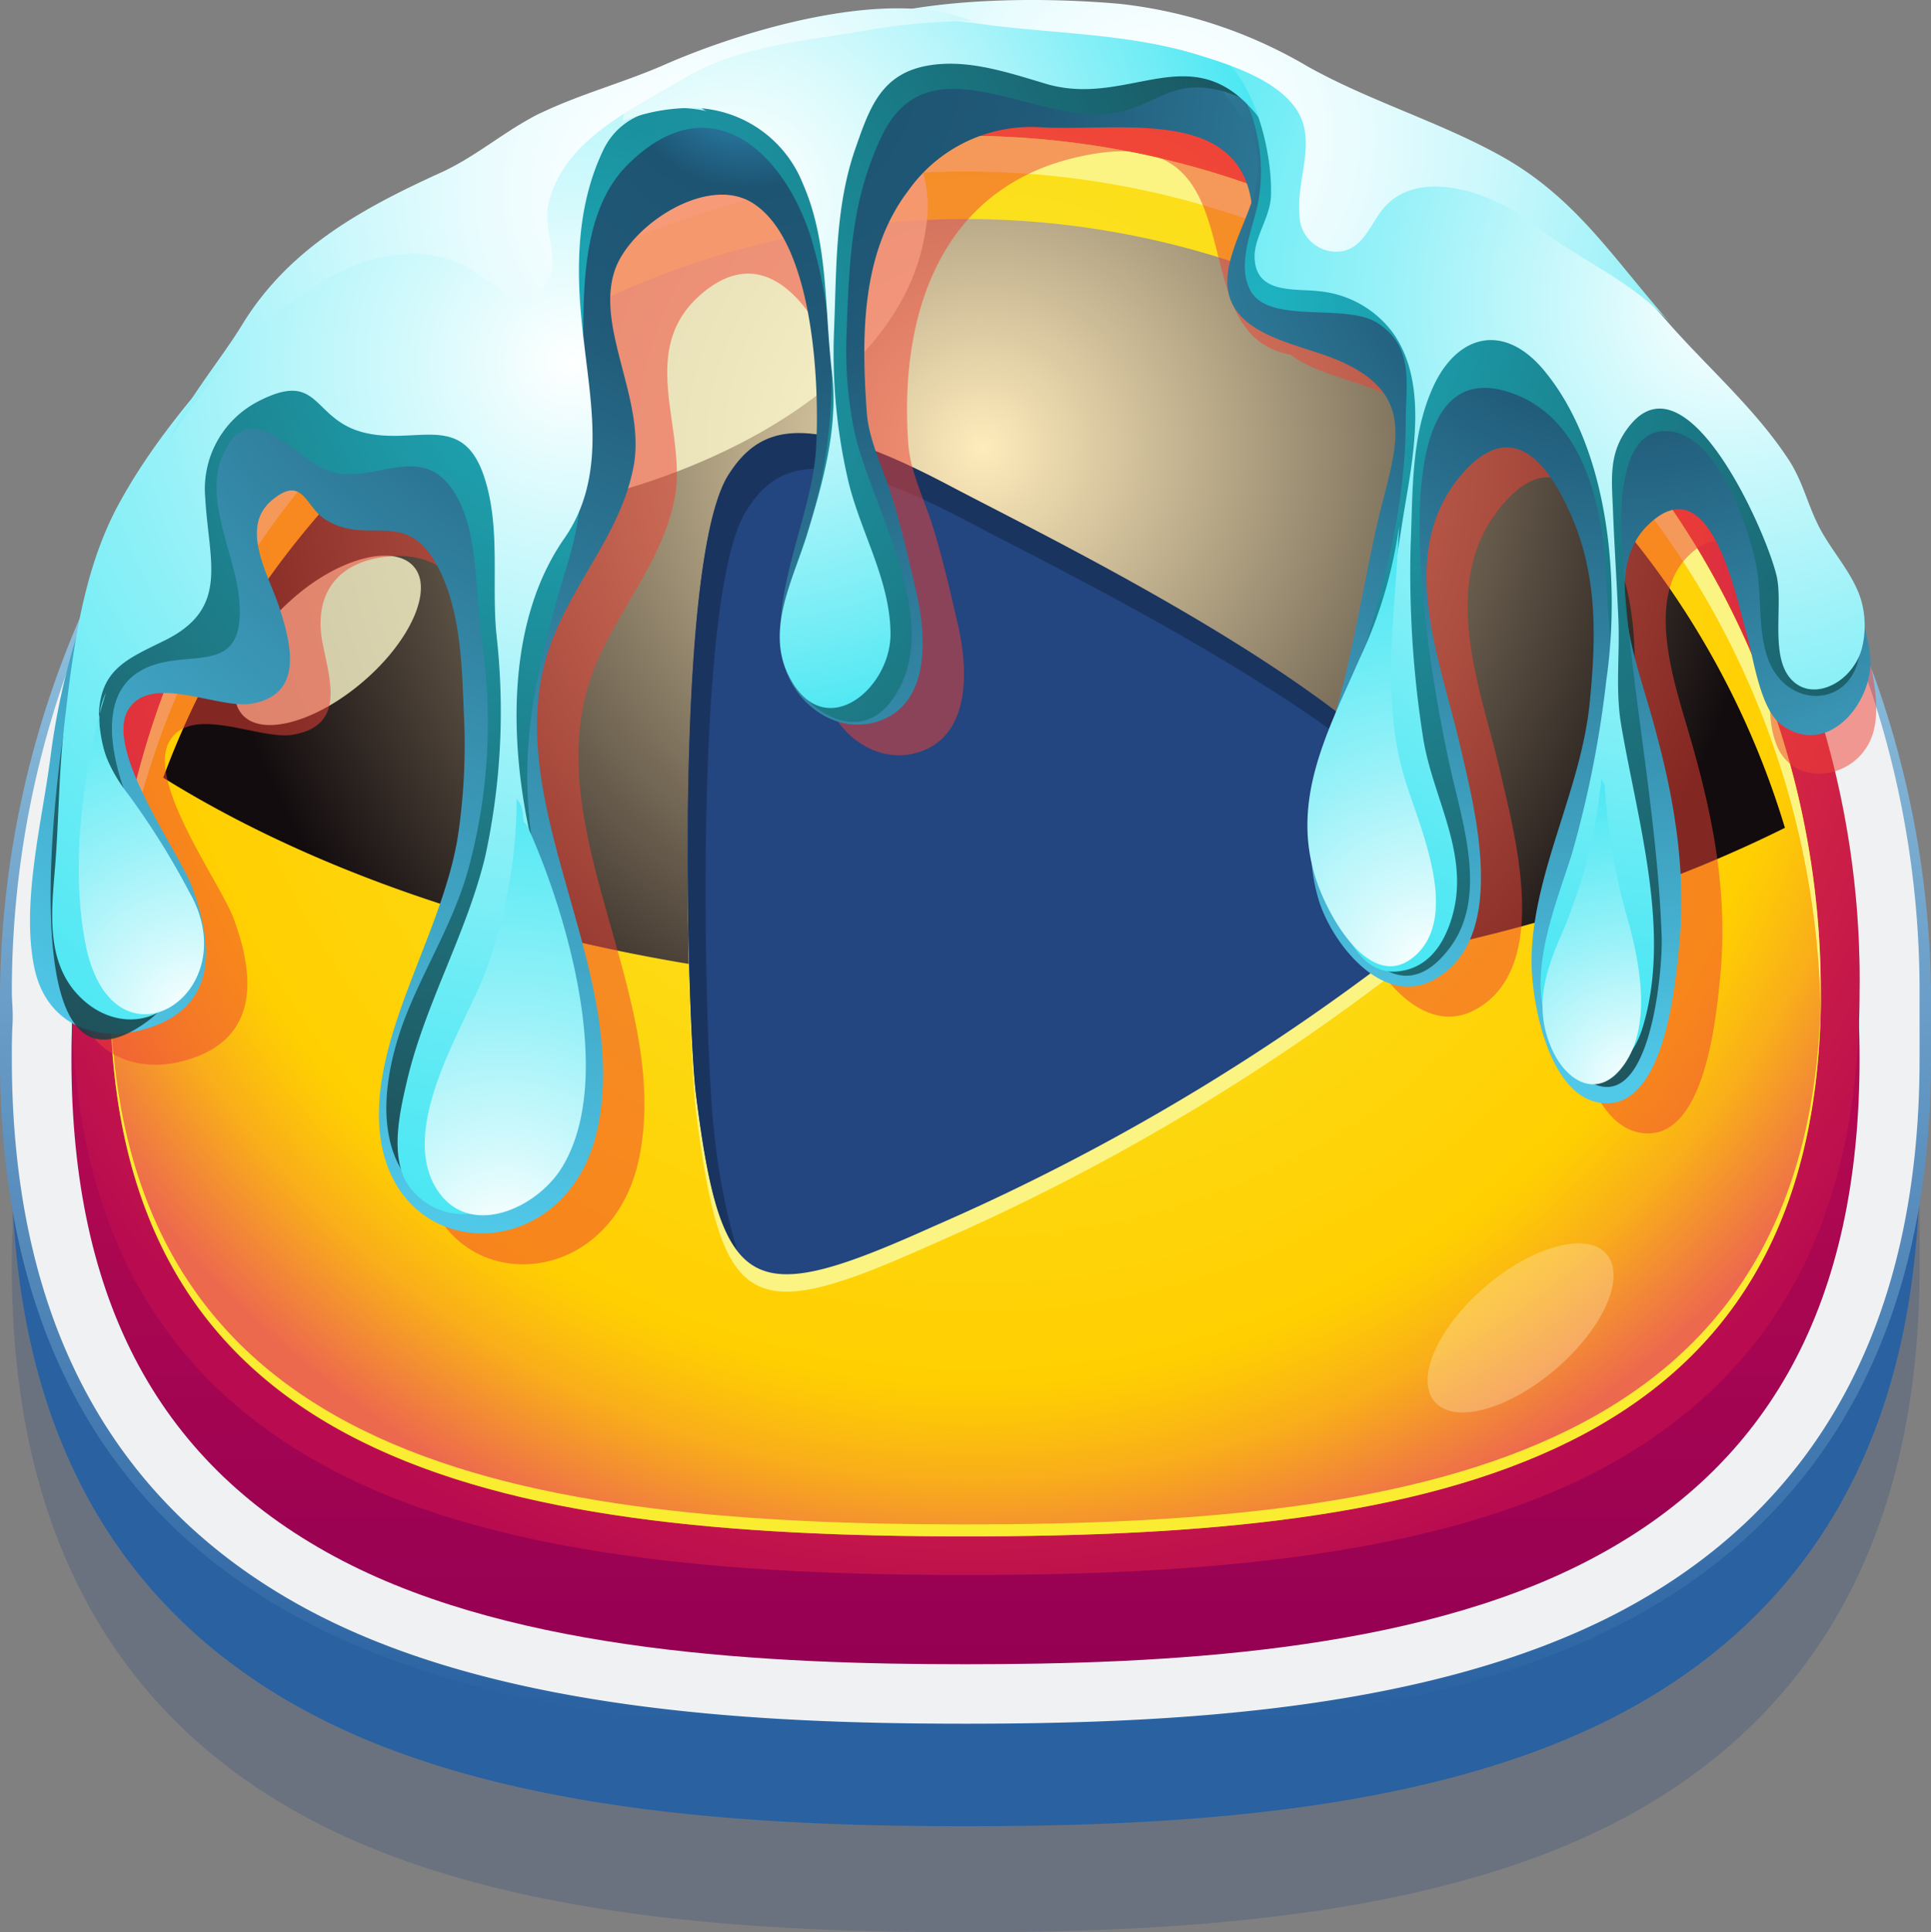
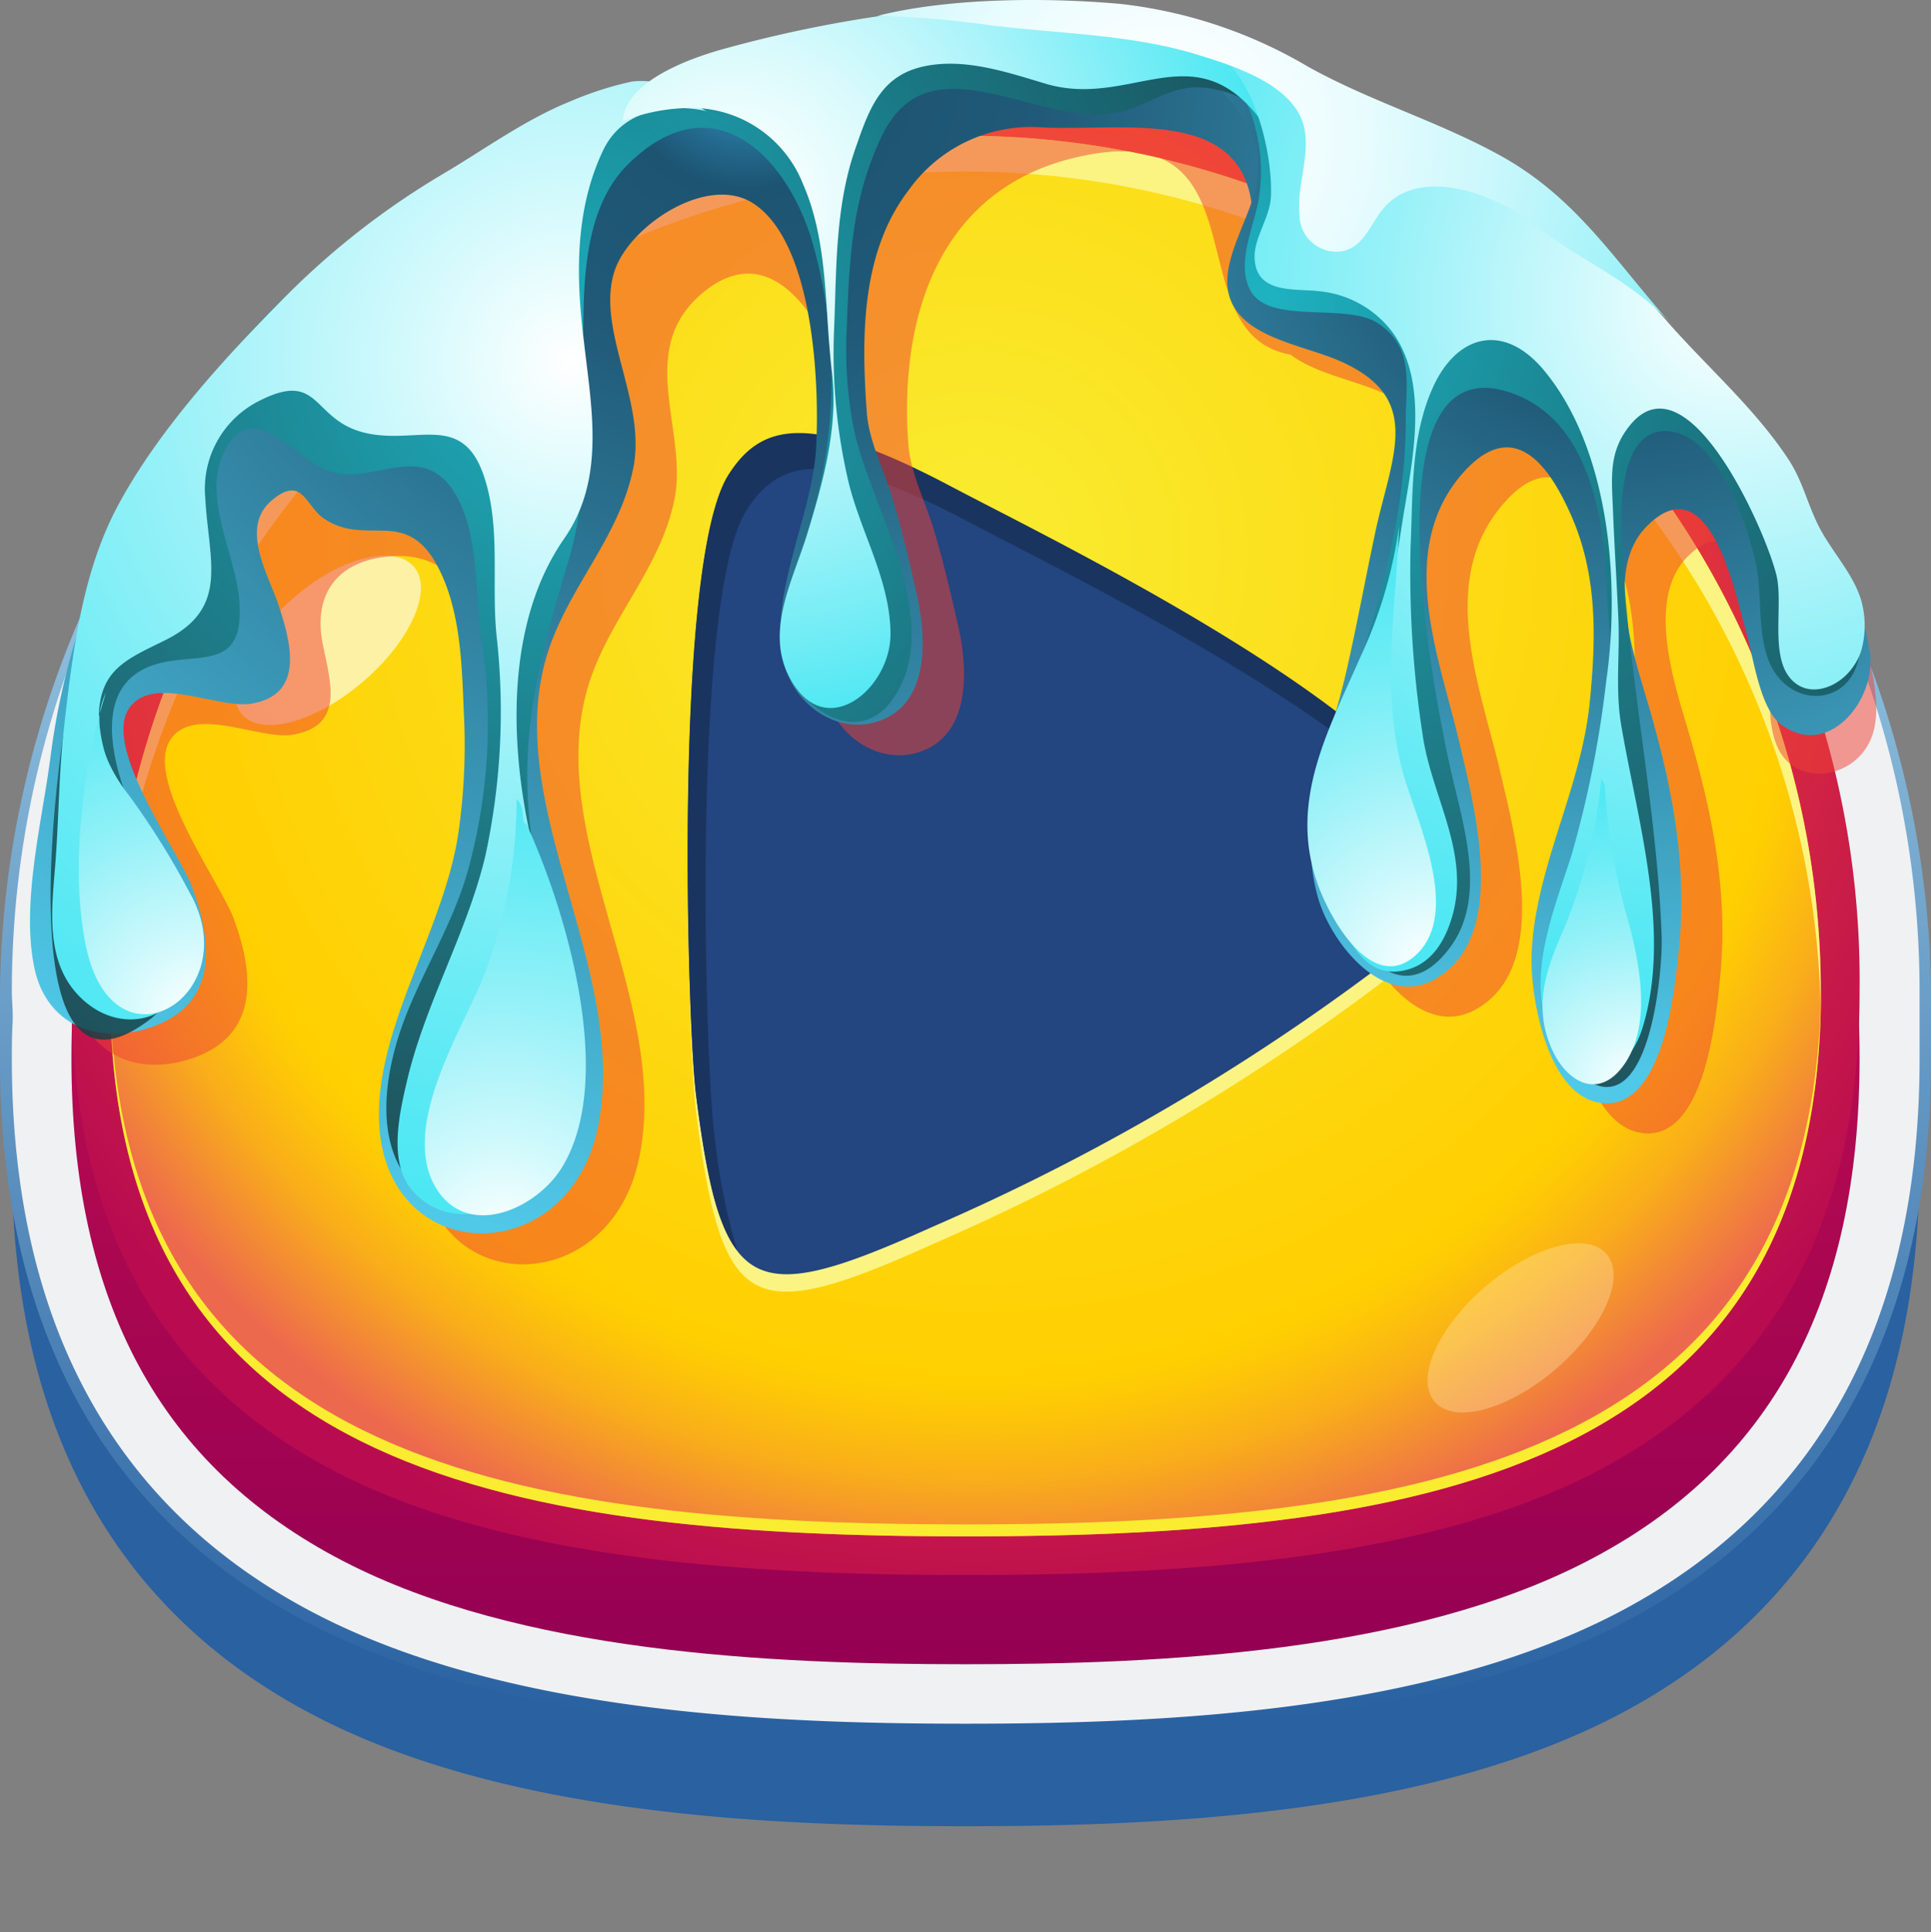
<svg xmlns="http://www.w3.org/2000/svg" xmlns:xlink="http://www.w3.org/1999/xlink" viewBox="0 0 138.67 138.74">
  <rect x="0" y="0" width="138.67" height="138.74" fill="#808080" stroke="none" />
  <defs>
    <style>.cls-1{isolation:isolate;}.cls-2{fill:#2b4a80;opacity:0.25;}.cls-19,.cls-2{mix-blend-mode:multiply;}.cls-3{fill:#2961a1;}.cls-4{fill:url(#linear-gradient);}.cls-5{fill:#f0f1f3;}.cls-6{fill:#bcfef7;}.cls-7{fill:url(#linear-gradient-2);}.cls-8{fill:#bec0c2;}.cls-9{fill:url(#radial-gradient);}.cls-10{fill:url(#radial-gradient-2);}.cls-11{fill:#f9ec31;}.cls-12{fill:#fbf483;}.cls-13,.cls-22,.cls-23{mix-blend-mode:screen;}.cls-13{fill:url(#radial-gradient-3);}.cls-14{fill:#fcf7cb;opacity:0.8;}.cls-15{fill:#ffecbc;opacity:0.34;}.cls-16{fill:#faf2a8;}.cls-17{fill:#234580;}.cls-18{fill:#1a3460;}.cls-19{fill:#ef4136;opacity:0.51;}.cls-20{fill:url(#radial-gradient-4);}.cls-21{fill:url(#radial-gradient-5);}.cls-22,.cls-23{opacity:0.85;}.cls-22{fill:url(#radial-gradient-6);}.cls-23{fill:url(#radial-gradient-7);}.cls-24{fill:url(#radial-gradient-8);}.cls-25{fill:url(#radial-gradient-9);}.cls-26{fill:url(#radial-gradient-10);}.cls-27{fill:url(#radial-gradient-11);}.cls-28{fill:url(#radial-gradient-12);}.cls-29{fill:url(#radial-gradient-13);}.cls-30{fill:url(#radial-gradient-14);}.cls-31{fill:url(#radial-gradient-15);}.cls-32{fill:url(#radial-gradient-16);}</style>
    <linearGradient id="linear-gradient" x1="69.33" y1="1.09" x2="69.33" y2="123.87" gradientUnits="userSpaceOnUse">
      <stop offset="0" stop-color="#c4f1fc" />
      <stop offset="1" stop-color="#2961a1" />
    </linearGradient>
    <linearGradient id="linear-gradient-2" x1="69.33" y1="119.72" x2="69.33" y2="12.05" gradientUnits="userSpaceOnUse">
      <stop offset="0" stop-color="#950053" />
      <stop offset="0.44" stop-color="#b80b50" />
      <stop offset="1" stop-color="#ed694e" />
    </linearGradient>
    <radialGradient id="radial-gradient" cx="70" cy="38.4" r="79.65" gradientUnits="userSpaceOnUse">
      <stop offset="0" stop-color="#ed694e" />
      <stop offset="0.52" stop-color="#ef4136" />
      <stop offset="1" stop-color="#b80b50" />
    </radialGradient>
    <radialGradient id="radial-gradient-2" cx="69.97" cy="39.53" r="75.78" gradientUnits="userSpaceOnUse">
      <stop offset="0" stop-color="#f9ec31" />
      <stop offset="0.79" stop-color="#ffcf01" />
      <stop offset="0.82" stop-color="#fdc608" />
      <stop offset="0.88" stop-color="#f9ae1a" />
      <stop offset="0.95" stop-color="#f28638" />
      <stop offset="1" stop-color="#ed694e" />
    </radialGradient>
    <radialGradient id="radial-gradient-3" cx="70.54" cy="32.14" r="56.51" gradientUnits="userSpaceOnUse">
      <stop offset="0" stop-color="#ffecbc" />
      <stop offset="1" stop-color="#130c0e" />
    </radialGradient>
    <radialGradient id="radial-gradient-4" cx="49.77" cy="7.74" r="86.02" gradientTransform="matrix(1, 0.02, -0.02, 1, 4.02, -4.7)" gradientUnits="userSpaceOnUse">
      <stop offset="0" stop-color="#36a1d7" />
      <stop offset="0.01" stop-color="#3398cb" />
      <stop offset="0.08" stop-color="#23678b" />
      <stop offset="0.11" stop-color="#1d5472" />
      <stop offset="0.25" stop-color="#205a78" />
      <stop offset="1" stop-color="#50c8e8" />
    </radialGradient>
    <radialGradient id="radial-gradient-5" cx="112.77" cy="15.67" r="64.07" xlink:href="#radial-gradient-4" />
    <radialGradient id="radial-gradient-6" cx="38.12" cy="28.68" r="87.81" gradientTransform="matrix(1, 0.02, -0.02, 1, 4.02, -4.7)" gradientUnits="userSpaceOnUse">
      <stop offset="0" stop-color="#1cbeca" />
      <stop offset="0.34" stop-color="#197e87" />
      <stop offset="0.79" stop-color="#152c30" />
      <stop offset="1" stop-color="#130c0e" />
    </radialGradient>
    <radialGradient id="radial-gradient-7" cx="87.17" cy="24.35" r="92.14" xlink:href="#radial-gradient-6" />
    <radialGradient id="radial-gradient-8" cx="37.53" cy="29.88" r="63.37" gradientTransform="matrix(1, 0.02, -0.02, 1, 4.02, -4.7)" gradientUnits="userSpaceOnUse">
      <stop offset="0" stop-color="#fff" />
      <stop offset="0.2" stop-color="#d0f9fc" />
      <stop offset="0.47" stop-color="#97f1f8" />
      <stop offset="0.71" stop-color="#6cecf5" />
      <stop offset="0.89" stop-color="#53e8f4" />
      <stop offset="1" stop-color="#49e7f3" />
    </radialGradient>
    <radialGradient id="radial-gradient-9" cx="48.89" cy="18.32" r="38.17" gradientTransform="matrix(1, 0.02, -0.02, 1, 4.02, -4.7)" gradientUnits="userSpaceOnUse">
      <stop offset="0" stop-color="#fff" />
      <stop offset="0.11" stop-color="#f5fefe" />
      <stop offset="0.3" stop-color="#d9fafc" />
      <stop offset="0.55" stop-color="#acf4fa" />
      <stop offset="0.84" stop-color="#6fecf5" />
      <stop offset="1" stop-color="#49e7f3" />
    </radialGradient>
    <radialGradient id="radial-gradient-10" cx="120.62" cy="24.05" r="53.09" xlink:href="#radial-gradient-8" />
    <radialGradient id="radial-gradient-11" cx="100.21" cy="72.11" r="31.71" xlink:href="#radial-gradient-8" />
    <radialGradient id="radial-gradient-12" cx="117.4" cy="78.08" r="23.38" gradientTransform="matrix(1, 0, 0, 1, 0, 0)" xlink:href="#radial-gradient-8" />
    <radialGradient id="radial-gradient-13" cx="14.14" cy="73.06" r="28.75" gradientTransform="matrix(1, 0, 0, 1, 0, 0)" xlink:href="#radial-gradient-8" />
    <radialGradient id="radial-gradient-14" cx="36.13" cy="89.11" r="35.69" gradientTransform="matrix(1, 0, 0, 1, 0, 0)" xlink:href="#radial-gradient-8" />
    <radialGradient id="radial-gradient-15" cx="83.43" cy="9.82" r="52.17" gradientUnits="userSpaceOnUse">
      <stop offset="0" stop-color="#fff" />
      <stop offset="0.12" stop-color="#f9feff" />
      <stop offset="0.27" stop-color="#e9fcfe" />
      <stop offset="0.44" stop-color="#cdf8fc" />
      <stop offset="0.63" stop-color="#a7f3f9" />
      <stop offset="0.83" stop-color="#77edf6" />
      <stop offset="1" stop-color="#49e7f3" />
    </radialGradient>
    <radialGradient id="radial-gradient-16" cx="1610.25" cy="13.72" r="55.1" gradientTransform="matrix(-1, 0, 0, 1, 1659.38, 0)" xlink:href="#radial-gradient-15" />
  </defs>
  <g class="cls-1">
    <g id="Слой_2" data-name="Слой 2">
      <g id="Слой_4" data-name="Слой 4">
-         <path class="cls-2" d="M69.33,138.74c-14.62,0-33.13-.9-46.64-7.88C8.2,123.36.85,110,.85,91c0-.75,0-1.54.05-2.46S.85,86.89.85,86.15a68.48,68.48,0,0,1,137,0c0,.74,0,1.52,0,2.38s0,1.71,0,2.46c0,19-7.35,32.37-21.84,39.87C102.47,137.84,84,138.74,69.33,138.74Z" />
        <path class="cls-3" d="M69.33,131.13c-14.62,0-33.13-.9-46.64-7.89C8.2,115.75.85,102.34.85,83.38c0-.75,0-1.54.05-2.46S.85,79.27.85,78.54a68.48,68.48,0,0,1,137,0c0,.73,0,1.52,0,2.38s0,1.71,0,2.46c0,19-7.35,32.37-21.84,39.86C102.47,130.23,84,131.13,69.33,131.13Z" />
        <path class="cls-4" d="M69.33,124.63c-14.71,0-33.36-.91-47-8C7.5,109,0,95.33,0,76c0-.75,0-1.54,0-2.46s0-1.64,0-2.38a69.34,69.34,0,0,1,138.67,0c0,.74,0,1.52,0,2.38s0,1.71,0,2.46c0,19.31-7.51,33-22.3,40.63C102.7,123.72,84.05,124.63,69.33,124.63Z" />
        <path class="cls-5" d="M69.33,123.77c-14.62,0-33.13-.89-46.64-7.88C8.2,108.39.85,95,.85,76c0-.75,0-1.54.05-2.46S.85,71.92.85,71.18a68.48,68.48,0,0,1,137,0c0,.74,0,1.52,0,2.38s0,1.71,0,2.46c0,19-7.35,32.37-21.84,39.87C102.47,122.88,84,123.77,69.33,123.77Z" />
        <path class="cls-6" d="M133.54,71.18a64.21,64.21,0,1,0-128.41,0c0,.81,0,1.6,0,2.38s0,1.64,0,2.46c0,17.48,6.38,29.28,19.53,36.08,12.68,6.56,30.54,7.4,44.67,7.4s32-.84,44.68-7.4c13.14-6.8,19.53-18.6,19.53-36.08,0-.82,0-1.64,0-2.46S133.54,72,133.54,71.18Z" />
        <path class="cls-7" d="M69.33,119.5c-14.13,0-32-.84-44.67-7.4C11.51,105.3,5.13,93.5,5.13,76c0-36.72,28.8-66.6,64.2-66.6S133.54,39.3,133.54,76c0,17.48-6.39,29.28-19.53,36.08C101.32,118.66,83.47,119.5,69.33,119.5Z" />
-         <path class="cls-8" d="M69.33,111.39c-14.13,0-32-.82-44.67-7.14C11.51,97.7,5.13,86.32,5.13,69.47a64.21,64.21,0,0,1,128.41,0c0,16.85-6.39,28.23-19.53,34.78C101.32,110.57,83.47,111.39,69.33,111.39Z" />
        <path class="cls-9" d="M69.33,113.09c-14.13,0-32-.81-44.67-7.13C11.51,99.4,5.13,88,5.13,71.18a64.21,64.21,0,1,1,128.41,0C133.54,88,127.15,99.4,114,106,101.32,112.28,83.47,113.09,69.33,113.09Z" />
        <path class="cls-10" d="M130.76,71.18c0,33.93-27.5,39.14-61.43,39.14S7.9,105.11,7.9,71.18a61.43,61.43,0,1,1,122.86,0Z" />
        <path class="cls-11" d="M69.33,109.46c-33.78,0-61.19-5.17-61.42-38.71,0,.15,0,.29,0,.43,0,33.93,27.51,39.14,61.43,39.14s61.43-5.21,61.43-39.14v-.43C130.53,104.29,103.12,109.46,69.33,109.46Z" />
        <path class="cls-12" d="M69.33,12.31a61.44,61.44,0,0,1,61.42,60.15c0-.42,0-.85,0-1.28a61.43,61.43,0,0,0-122.86,0c0,.43,0,.86,0,1.28A61.43,61.43,0,0,1,69.33,12.31Z" />
-         <path class="cls-13" d="M73.18,71.14c21.13,0,40.4-4.43,55-11.7a61.45,61.45,0,0,0-116.46-3.6C26.8,65.23,48.75,71.14,73.18,71.14Z" />
-         <path class="cls-14" d="M21.3,32.89c3.56,4.58,10.89,4.41,16.47,3.74C48.4,35.35,64.7,28.44,66.46,16.55a9.17,9.17,0,0,0-1.29-6.66A61.3,61.3,0,0,0,21.3,32.89Z" />
        <path class="cls-14" d="M29.72,40.69c1.41,1.63-.23,5.33-3.64,8.25s-7.31,4-8.71,2.34S17.61,46,21,43,28.32,39.06,29.72,40.69Z" />
        <path class="cls-15" d="M115.37,90.05c1.41,1.63-.23,5.33-3.64,8.25s-7.31,4-8.71,2.34.24-5.33,3.64-8.25S114,88.41,115.37,90.05Z" />
        <path class="cls-16" d="M38.42,40.7a2.16,2.16,0,0,1-3.52,2.36,2.16,2.16,0,0,1,3.52-2.36Z" />
        <path class="cls-12" d="M102.51,68a157.92,157.92,0,0,1-35.45,21.3c-8.88,4-12.72,4.93-14.84.58-1-2.07-1.64-5.34-2.23-10-.63-5-1.64-38.07,2.3-44.45,2.32-3.73,5.72-4.64,16,.78C77.92,41.31,114.27,58.74,102.51,68Z" />
        <path class="cls-17" d="M102.51,66.74A158,158,0,0,1,67.06,88.05c-8.88,4-12.72,4.93-14.84.58-1-2.07-1.64-5.34-2.23-10-.63-5-1.64-38.07,2.3-44.45,2.32-3.73,5.72-4.65,16,.78C77.92,40,114.27,57.46,102.51,66.74Z" />
        <path class="cls-18" d="M51.27,81.15c-.63-5-1.64-38.07,2.3-44.44,2.32-3.74,5.73-4.65,16,.77,7.17,3.79,29,14.35,35,23.34-2.93-9.45-28.43-21.75-36.29-25.9-10.25-5.43-13.65-4.51-16-.78-3.94,6.38-2.93,39.47-2.3,44.45.59,4.7,1.22,8,2.23,10a7,7,0,0,0,.72,1.18A47,47,0,0,1,51.27,81.15Z" />
        <path class="cls-19" d="M134.29,47.46c-1.06-5.24-3.42-8.76-6.07-12.35-1.49-2-3.07-4.06-4.57-6.45C118,19.72,109.1,13.39,99.63,9a50.75,50.75,0,0,0-6.17-2.39C90.33,4,84.58,4,81.06,3.79a76.77,76.77,0,0,0-22.15,2A93.58,93.58,0,0,0,46.28,9.25a50.43,50.43,0,0,0-6.05,2.58C30,17.38,20.74,25,14.54,35A51.44,51.44,0,0,0,6.61,56.46C6,61.13,4.45,67.11,5.45,71.78c.86,4,4.48,5.51,8.3,4.23,4.89-1.63,4.53-6.06,3-10.13-1-2.58-6.28-9.81-4.57-12.67,1.58-2.67,6.43-.06,8.82-.45,3.85-.64,2.68-3.9,2.16-6.61-.66-3.42,1-6,5.13-6.22,6.64-.34,7.82,8.79,8,13.71a45.19,45.19,0,0,1-.42,8.59c-1.06,6.63-5.64,13.38-5.68,19.94C30.11,93.3,43.84,93.72,45.93,83c2.3-11.7-7.66-23.86-3.25-35,1.67-4.22,4.85-7.61,5.76-12.17,1-5-3-10.9,2.27-15,6.08-4.69,10.07,5.8,10.87,10.22,1.14,6.37-3.88,12.41-2.32,18.76.73,3,3.89,5.25,6.93,4.13,3.59-1.33,3.29-6.06,2.62-9-.53-2.33-1.07-4.65-1.76-6.94-.58-1.93-1.68-4.09-1.82-6.09-.68-9.19,2.22-18.52,12.41-20.69C91,8.32,84.34,24,92.67,25.46c1.65,1.26,4.27,1.79,6.16,2.55,6.58,2.64,4,6.94,2.83,12.69-.66,3.21-1.24,6.43-2,9.63-1.22,5.34-3.72,10.93-2,16.49.94,3,4.5,7.65,8.19,5.73,5.56-2.9,3-12.32,1.92-17-1.42-6.18-4.74-14,.39-19.6,3.56-3.88,6.07-.27,7.6,3.15,1.92,4.33,1.82,8.84,1.35,13.52-.61,6.18-3.94,11.89-4.17,18.07-.11,2.93,1.09,10.3,5.1,10.68,4.37.42,5.18-8.17,5.47-11,.63-6.1-.47-11.7-2.16-17.51-1-3.48-3.25-9.76-.16-12.89,2.85-2.89,5,.37,5.89,3.12,1.13,3.35-.77,7,.47,10.32,1.09,2.91,4.79,2.65,6.35.46C135.21,52.11,134.69,49.45,134.29,47.46Z" />
        <path class="cls-20" d="M33.32,51.41A44.29,44.29,0,0,1,32.89,60c-1.05,6.64-5.63,13.38-5.68,19.94-.07,11.13,13.66,11.55,15.75.87,2.29-11.7-7.67-23.86-3.25-35,1.66-4.22,4.84-7.61,5.76-12.17,1-4.8-2.73-10-1.33-14.2,1.07-3.23,6.6-6.91,9.88-4.88,4.45,2.76,4.85,13.22,4.58,17.69-.29,4.8-3.47,10.64-2.31,15.36.73,3,3.89,5.25,6.93,4.13,3.59-1.33,3.29-6.06,2.62-9.05-.53-2.33-1.07-4.65-1.76-6.94-.58-1.92-1.68-4.09-1.83-6.09-.39-5.38-.45-11.5,3-16a10.8,10.8,0,0,1,9.34-4.53c6,.4,15.68-1.89,15.37,7.25A14,14,0,0,0,92.54,10c1-7.73-9-8-14.45-8.41a76.87,76.87,0,0,0-22.16,2A93.85,93.85,0,0,0,43.31,7,50.43,50.43,0,0,0,37.26,9.6c-10.21,5.55-19.49,13.17-25.7,23.16A51.46,51.46,0,0,0,3.64,54.24C3.05,58.9,1.48,64.88,2.48,69.55c.86,4,4.48,5.51,8.3,4.23,4.88-1.63,4.53-6,3-10.13-1-2.58-6.28-9.81-4.58-12.67,1.59-2.67,6.44-.06,8.83-.45,3.82-.63,2.9-4.25,2-7-.7-2.17-2.88-5.65-.49-7.62,2.2-1.83,2.39.45,3.75,1.34,3,2,5.73-.78,8,3.17C33.13,43.69,33.16,47.8,33.32,51.41Z" />
        <path class="cls-21" d="M126.39,32.1l.36.49c2.94,3.9,6.9,9.37,7.54,14.38.42,3.22-2.92,7.55-6.34,5.09-1.51-1.08-2-4.62-2.44-6.25-.82-2.83-2.66-12.69-7.27-8-3.09,3.13-.85,9.41.16,12.89,1.69,5.81,2.79,11.41,2.16,17.51-.29,2.82-1.1,11.41-5.47,11-4-.38-5.22-7.75-5.1-10.68.23-6.18,3.56-11.89,4.17-18.07.47-4.68.57-9.19-1.36-13.52-1.52-3.42-4-7-7.59-3.15-5.13,5.6-1.82,13.42-.39,19.6,1.07,4.64,3.64,14.06-1.92,17-3.69,1.92-7.25-2.7-8.19-5.73C93,59,95.5,53.44,96.71,48.1c.73-3.2,1.32-6.42,2-9.63,1.19-5.75,3.75-10-2.83-12.69-3.24-1.3-8.62-1.91-7.62-6.7.63-3,2.88-5.64,1.83-8.88-.9-2.8-4-5.22-5.88-7.34.71.78,5.07,1.11,6.25,1.48a50.74,50.74,0,0,1,6.21,2.4A78.28,78.28,0,0,1,120,23.8,89.41,89.41,0,0,1,126.39,32.1Z" />
        <path class="cls-22" d="M26.89,16C18,22.31,10.67,31.39,7.19,41.77a69.14,69.14,0,0,0-2.45,9.72c-.49,2.76-4.28,29.17,5.77,21.9,6.06-4.38-.22-12.22-1.8-17.28-.79-2.54-1.41-6.3,1.36-7.93,3.26-1.91,7.67.83,7.1-5.23-.3-3.12-2.51-7.07-1.22-10.16,1.93-4.62,5.06,0,7.57,1,3.16,1.16,6.59-2.16,9,1.4,2,3,1.53,7.73,2.13,11.19a39.87,39.87,0,0,1-.86,15.42c-.94,3.87-3,7.12-4.49,10.75s-2.68,9.09.23,12.41c3.69,4.21,8.44-.37,9.65-4.27,2.22-7.11-.55-15-1.19-22.19-.59-6.61,1-12.1,2.86-18.33,1.72-5.85.93-11.69,1.05-17.68.07-3.63.46-7.94,3.15-10.64,6-6,11.3-.86,13.21,5.28a35.5,35.5,0,0,1-.14,20.62c-.93,3-2.42,6.3-1.8,9.5s4.93,6.5,7.56,3.25C68.22,45,62.42,36.3,61.31,30.76a29.17,29.17,0,0,1-.51-7c.19-5,.33-9.37,2.5-13.94,3.43-7.25,11.17-.6,17-1.76,2.28-.45,3.65-2,6.18-1.76S91,8,92.72,9.61c-.21-7.7-13.26-8.29-18.51-8.29A90.88,90.88,0,0,0,57.59,2.94c-4.44.86-8.52,2.5-12.86,3.69a42.19,42.19,0,0,0-12,5.49C30.85,13.37,28.81,14.62,26.89,16Z" />
        <path class="cls-23" d="M122.26,27c-.18-.22-.36-.45-.55-.67C114.5,17.62,104.81,10.8,94.52,6a53.68,53.68,0,0,0-6-2.29c-2.37-.76-3.29.18-5.42.14,3.63.06,6.09,1.63,7,5.15a12.35,12.35,0,0,1,.28,5.37c-.34,1.94-1.61,4.48-.61,6.44,1.3,2.56,6.87.88,9.18,2.4,2.64,1.73,2,4.37,2,7,0,5.64-1.33,10.85-2.92,16.25-1.09,3.74-2.93,7.3-3.58,11.14-.71,4.23,4.44,17.5,9.69,10.42,2.62-3.52,1-8.59.12-12.4-1-4.32-6.5-30.87,4.08-27.47,5.49,1.76,6.75,8.31,7,13.32.37,7.4,1.59,14.38-.61,21.68-.94,3.13-4.64,11.77-.92,14.32,4.73,3.23,5.6-8,5.52-10.19-.35-9.89-2.63-19.62-2.89-29.46-.07-2.59.3-7.51,3.78-6.8,3.21.66,5.24,6.57,5.85,9.33.49,2.22.12,4.74.87,6.89,1.35,3.84,6.34,3.64,6.63-.68.25-3.78-2.9-7.8-4.86-10.79A101.93,101.93,0,0,0,122.26,27Z" />
        <path class="cls-24" d="M20.62,21.17c-4.28,4.29-9,9.44-11.92,14.71C5.94,40.76,5.24,46.63,4.61,52.11c-.4,3.47-.38,6.88-.67,10.32-.26,3.15-.64,6.74,1.82,9.17,2.85,2.83,7.09,1.78,7.86-2.19.92-4.74-2.46-8.47-4.66-12.27A11.11,11.11,0,0,1,7.1,51.33c.11-3.25,2-4,4.64-5.3,4.79-2.31,3.25-5.67,3-10.28a7.07,7.07,0,0,1,3.69-6.87c4.6-2.43,3.88,1.2,7.67,2.17s7.12-1.59,8.69,3.25c1.17,3.61.5,7.55.86,11.26a48.88,48.88,0,0,1-.82,16c-1.34,5.5-4.29,10.5-5.59,16-.57,2.43-1.4,6,.44,8,2.2,2.46,5.67,1.82,7.89.09,6.73-5.23,3.65-15.1,1.57-21.66-2.42-7.65-3.48-18.3,1.35-25.28,3-4.27,2-9.31,1.45-14.12-.58-4.6-.69-9.47,1.37-13.79,1.36-2.87,4.6-3.45,7.48-2.81-.51-.12-1.61-1.33-2.3-1.61a5.54,5.54,0,0,0-3.13-.52A24,24,0,0,0,41,7.26c-3.27,1.31-6.13,3.42-9.14,5.2A56.57,56.57,0,0,0,20.62,21.17Z" />
        <path class="cls-25" d="M49,7.77a8.63,8.63,0,0,1,8.66,5.43c1.85,4.21,1.54,9,2.08,13.5.49,4-.66,8-1.81,11.77-1,3.19-3,6.87-1.23,10.17,2.52,4.79,7.28.83,7.25-3.15S61.66,38,60.84,34.2a40.46,40.46,0,0,1-.94-10.59c.18-4.43.07-8.89,1.59-13.12,1-2.88,1.88-5.26,5.26-5.8,2.79-.45,5.66.52,8.3,1.31,6.18,1.87,10.74-3.82,15.58,2.74C93.84-.13,70.32.26,66,.78a92.08,92.08,0,0,0-14.27,2.8c-2.26.65-6.85,2.28-7,5.12A13.29,13.29,0,0,1,49,7.77Z" />
        <path class="cls-26" d="M133.09,47.86a4,4,0,0,0,.64-1.4,6.74,6.74,0,0,0-.06-3.31c-.58-2-2.22-3.63-3.13-5.5-.78-1.59-1.11-3.16-2.13-4.7-2.51-3.8-6.06-6.8-9-10.23C115.32,18,110.15,14.35,105,11c-3-1.93-6.39-3.09-9.55-4.76-2.89-1.5-7-3.06-10.3-3.2,4.46.19,6.27,7.44,6.12,11.06-.07,1.56-1.26,3-1.17,4.49.14,2.55,2.92,2.11,4.61,2.32a7.46,7.46,0,0,1,5.26,2.91c2.55,3.46,1.58,8.63.92,12.54-.51,3-.76,5.66-1.87,8.46-1,2.44-1.86,4.94-2.76,7.42-1.41,3.85-2.56,7.9-.87,11.82.92,2.15,2,6,5,5.69,1.94-.2,3.07-1.6,3.7-3.34,1.76-4.82-1.25-9-1.92-13.61a76.48,76.48,0,0,1-.87-13.62c.17-3.8,0-7.8,1.59-11.34,1.68-3.75,5-4.74,7.91-1.34,4.78,5.65,5.57,15.33,4.55,22.38a76.45,76.45,0,0,1-2.48,12.47c-1.26,4-3.5,9.15-1.32,13.2,1.85,3.44,5.21,3,6.38-.67,2.16-6.89-.36-15-1.52-21.89-.41-2.49-.08-5-.19-7.55s-.29-5.22-.39-7.83c-.1-2.38-.32-4.22,1.27-6.13,4.21-5.05,9.92,8.12,10.51,11,.4,2-.42,5.39.84,7.08S132,49.46,133.09,47.86Z" />
        <path class="cls-27" d="M100.47,37.77a32.6,32.6,0,0,1-2.83,9.52c-2.23,5.1-5,10.09-3.14,15.82.84,2.66,4.07,8.53,7.3,5.35,3-3,.08-9.23-.91-12.51C99.09,50,100.24,43.94,100.47,37.77Z" />
        <path class="cls-28" d="M115,55.93a38,38,0,0,1-2.7,10.78c-1.19,2.69-2.17,5.33-1,8.27,1,2.64,3.47,4.18,5.37,1.41s1.12-7,.33-10a44.49,44.49,0,0,1-1.76-10Z" />
        <path class="cls-29" d="M13.61,64.08a55.44,55.44,0,0,0-4.37-7c-1.57-2-2.85-4.85-1.63-7.34C5.89,55.13,5,62.66,6.23,68.2,8.34,77.33,17.76,71.34,13.61,64.08Z" />
        <path class="cls-30" d="M37.85,59.27c2.81,6.14,6.38,18.13,2.54,24.5-1.84,3.07-6.91,5.31-9.14,1.43-2.45-4.26,1.77-11,3.38-14.83a35.81,35.81,0,0,0,2.47-13c.49.54.42,1,.51,1.64Z" />
        <path class="cls-31" d="M93.92,4.78A33.8,33.8,0,0,0,80.45.28C75.2-.19,68.19-.17,63,1.14a69.23,69.23,0,0,1,8.17.68c5,.62,10.17.64,15,2.16,2.27.7,5.48,1.76,6.9,3.83,1.56,2.28,0,5.09.25,7.59a2.65,2.65,0,0,0,3,2.65c1.68-.26,2.14-2.15,3.18-3.26,2.71-2.87,8.06-.74,10.59,1.28,3.27,2.6,7.11,4.05,9.94,7.21-4.18-4.68-6.85-9.17-12.49-12.22C103.15,8.67,98.29,7.22,93.92,4.78Z" />
-         <path class="cls-32" d="M38.1,8.49c.32-.18.65-.35,1-.5,2.79-1.3,5.78-2.1,8.59-3.33C53.26,2.21,63.83-1,69.81,1.51a45.53,45.53,0,0,0-7.94.73C57.47,3,53,3.31,49.1,5.64c-3.73,2.22-8.64,4.4-9.72,9-.41,1.73.88,4.06-.08,5.65C37.62,23,35.21,20,33.42,19.1c-8.15-4-17.61,6.47-21.34,12.63,1.2-2.91,3.67-5.73,5.32-8.43,3.39-5.54,8.75-8.41,14.46-11C34.13,11.22,35.94,9.68,38.1,8.49Z" />
      </g>
    </g>
  </g>
</svg>